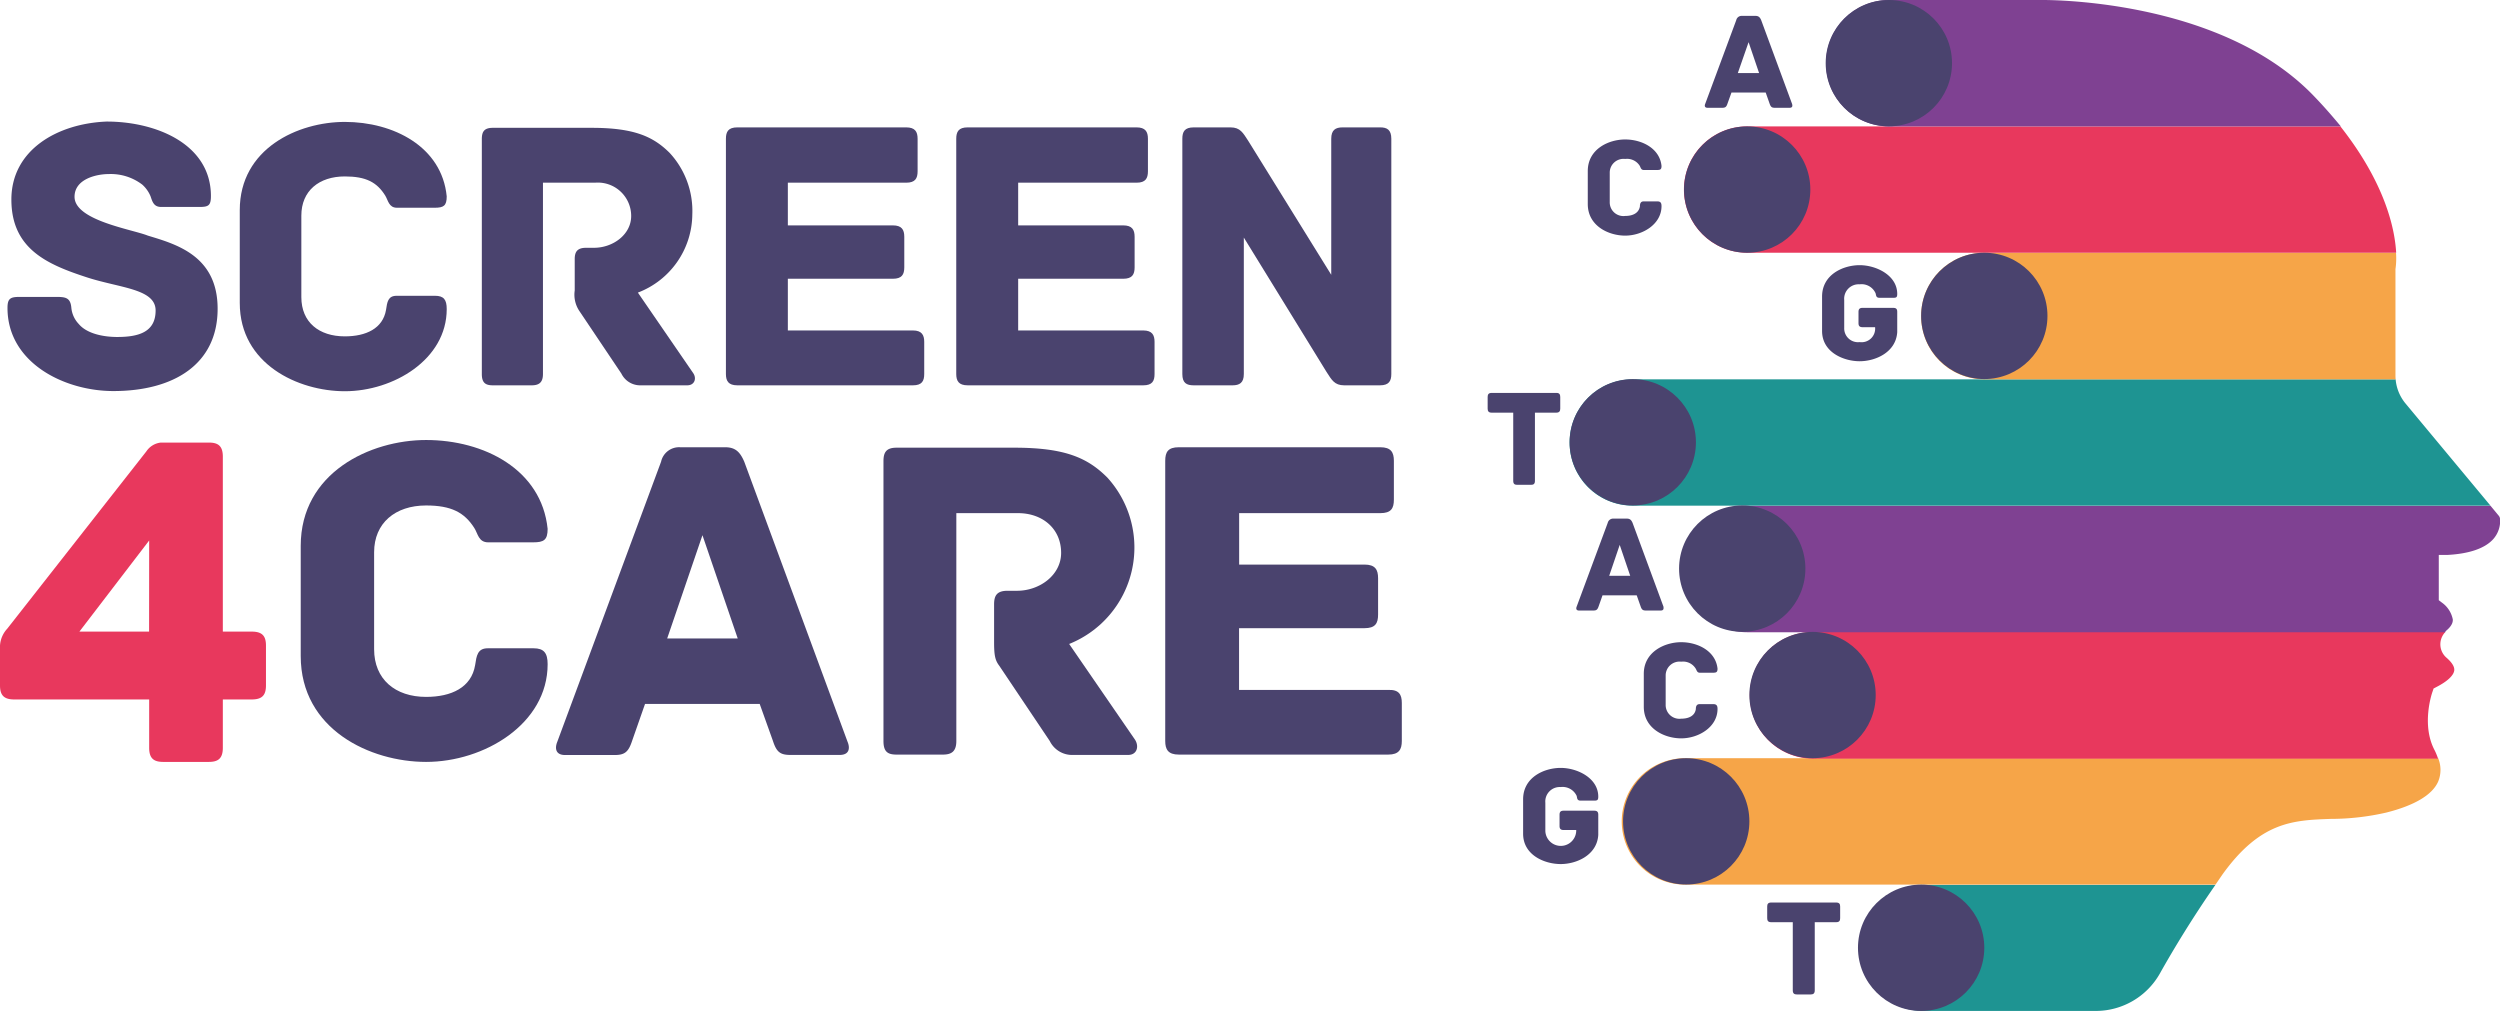
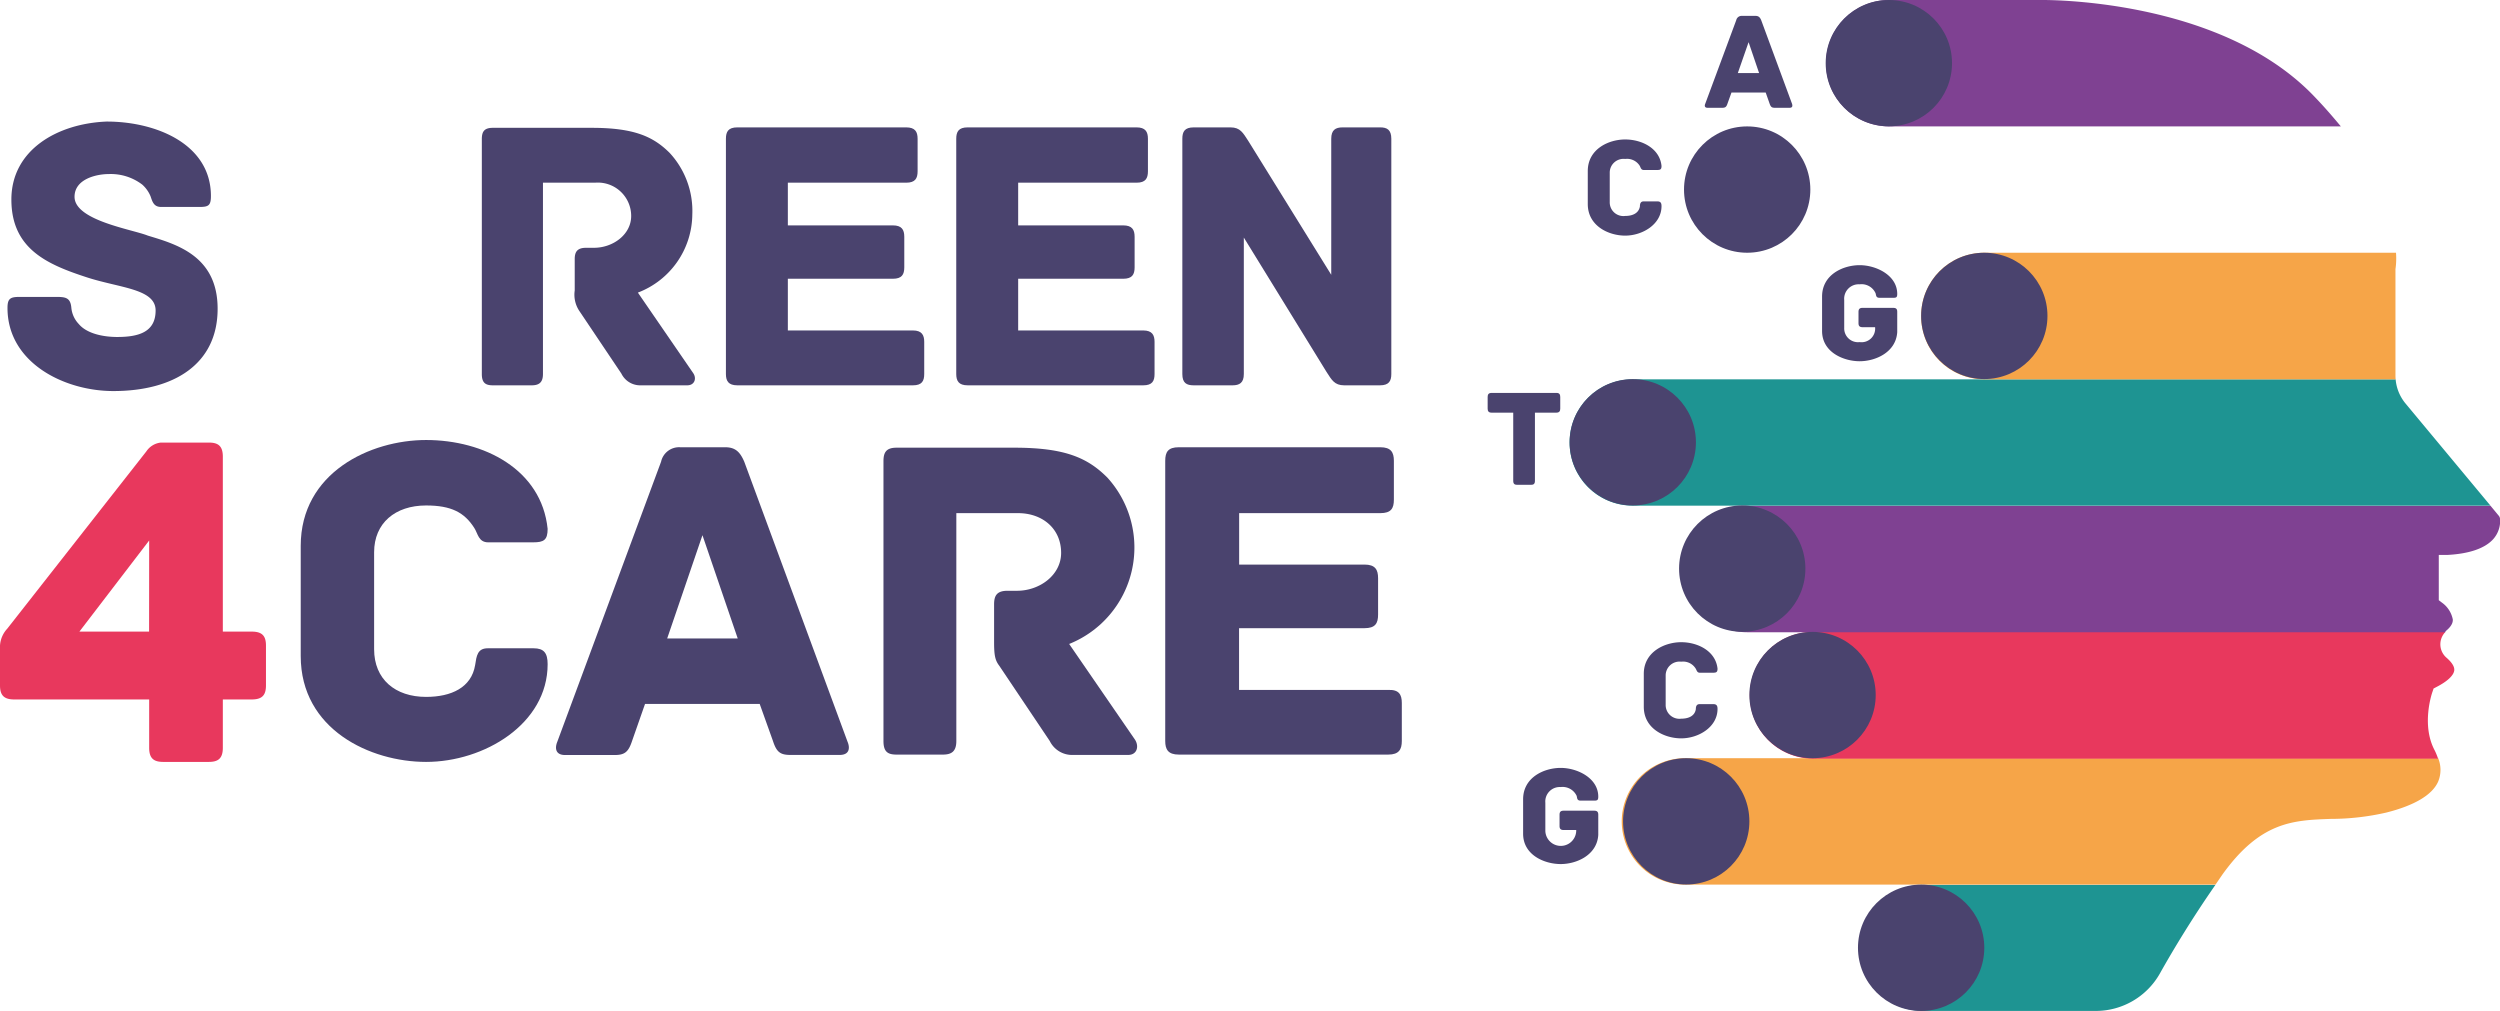
<svg xmlns="http://www.w3.org/2000/svg" viewBox="0 0 283.4 114.6">
  <defs>
    <style>.cls-1{fill:#4a436e;}.cls-2{fill:#1e9492;}.cls-3{fill:#f6a548;}.cls-4{fill:#e8385d;}.cls-5{fill:#7f4192;}</style>
  </defs>
  <g id="Ebene_2" data-name="Ebene 2">
    <g id="Ebene_1-2" data-name="Ebene 1">
      <path class="cls-1" d="M202.86,12.22H201.2c-.35,0-.47-.1-.6-.48l-.44-1.25h-3.88l-.45,1.25c-.12.38-.25.48-.6.48h-1.66c-.35,0-.35-.25-.27-.44l3.52-9.49a.62.62,0,0,1,.64-.49H199c.35,0,.51.16.65.49l3.5,9.49C203.21,12,203.21,12.22,202.86,12.22Zm-3.45-3.94-1.19-3.5L197,8.28Z" />
      <path class="cls-1" d="M184.23,26.71c-1.88,0-4.24-1.1-4.24-3.58V19.39c0-2.49,2.36-3.58,4.24-3.58s3.92,1,4.12,3c0,.38-.12.46-.49.46h-1.52c-.33,0-.35-.3-.47-.49a1.69,1.69,0,0,0-1.64-.76,1.56,1.56,0,0,0-1.75,1.58v3.3a1.55,1.55,0,0,0,1.75,1.58c.86,0,1.54-.32,1.67-1.08,0-.31.08-.57.42-.57h1.56c.35,0,.47.16.47.54C188.35,25.42,186.2,26.71,184.23,26.71Z" />
      <path class="cls-1" d="M215.07,35.36v2.3c-.15,2.28-2.46,3.29-4.26,3.29s-4.26-1-4.26-3.43v-3.9c0-2.5,2.39-3.56,4.26-3.56s4.26,1.14,4.26,3.26c0,.38-.1.44-.46.44h-1.54c-.44,0-.38-.31-.46-.53a1.74,1.74,0,0,0-1.8-1A1.64,1.64,0,0,0,209.06,34v3.18a1.56,1.56,0,0,0,1.75,1.6,1.54,1.54,0,0,0,1.75-1.69h-1.42c-.37,0-.46-.18-.46-.46V35.36c0-.28.09-.46.46-.46h3.47C215,34.9,215.07,35.08,215.07,35.36Z" />
      <path class="cls-1" d="M176.87,45v1.32c0,.28-.1.46-.46.46H174v7.73c0,.36-.17.45-.45.45H172c-.29,0-.46-.09-.46-.45V46.78h-2.44c-.36,0-.46-.18-.46-.46V45c0-.28.1-.46.46-.46h7.35C176.77,44.54,176.87,44.72,176.87,45Z" />
-       <path class="cls-1" d="M188.25,69.21h-1.66c-.35,0-.48-.09-.61-.47l-.44-1.25h-3.88l-.44,1.25c-.13.38-.26.47-.6.47H179c-.35,0-.35-.25-.27-.44l3.52-9.49a.63.63,0,0,1,.65-.49h1.52c.35,0,.51.16.65.49l3.5,9.49C188.6,69,188.6,69.21,188.25,69.21Zm-3.45-3.94-1.19-3.5-1.19,3.5Z" />
      <path class="cls-1" d="M190.58,83.7c-1.88,0-4.24-1.09-4.24-3.58V76.38c0-2.48,2.36-3.58,4.24-3.58s3.91,1,4.12,3c0,.38-.13.46-.49.46h-1.52c-.33,0-.35-.3-.48-.49a1.67,1.67,0,0,0-1.63-.76,1.57,1.57,0,0,0-1.76,1.58v3.3a1.56,1.56,0,0,0,1.76,1.58c.86,0,1.54-.32,1.66-1.08,0-.31.08-.57.43-.57h1.55c.35,0,.48.16.48.54C194.7,82.42,192.55,83.7,190.58,83.7Z" />
      <path class="cls-1" d="M181.18,92.36v2.29c-.14,2.28-2.45,3.3-4.26,3.3s-4.26-1-4.26-3.44v-3.9c0-2.5,2.39-3.56,4.26-3.56s4.26,1.14,4.26,3.26c0,.38-.1.45-.46.45h-1.54c-.44,0-.38-.32-.45-.54a1.76,1.76,0,0,0-1.81-1A1.64,1.64,0,0,0,175.18,91v3.19a1.75,1.75,0,0,0,3.5-.1h-1.43c-.36,0-.46-.17-.46-.46V92.36c0-.29.1-.46.46-.46h3.47C181.08,91.9,181.18,92.07,181.18,92.36Z" />
-       <path class="cls-1" d="M208.6,102.77v1.31c0,.29-.09.46-.46.46h-2.42v7.73c0,.36-.18.46-.46.46h-1.57c-.28,0-.46-.1-.46-.46v-7.73h-2.44c-.36,0-.46-.17-.46-.46v-1.31c0-.29.1-.46.46-.46h7.35C208.51,102.31,208.6,102.48,208.6,102.77Z" />
      <path class="cls-2" d="M244.87,110.31c1.53-2.73,3.72-6.34,6.27-10H218a7.15,7.15,0,0,0-7.16,7.16h0A7.15,7.15,0,0,0,218,114.6l19.58,0A8.35,8.35,0,0,0,244.87,110.31Z" />
      <path class="cls-3" d="M251.93,99.14c4.31-6,8-6.16,12.28-6.31a28.13,28.13,0,0,0,6.31-.72c3.18-.8,5.21-2,5.87-3.51a3.47,3.47,0,0,0,0-2.65H191a7.17,7.17,0,0,0-7.16,7.16h0a7.17,7.17,0,0,0,7.16,7.17h60.15Z" />
      <path class="cls-4" d="M276,85.07c-1.55-2.89-.31-6.51-.25-6.66l.12-.36.34-.18c1.21-.62,1.91-1.28,2-1.84s-.51-1.15-.86-1.46a2,2,0,0,1-.13-2.94h-71.7a7.16,7.16,0,0,0-7.16,7.16h0A7.16,7.16,0,0,0,205.47,86h70.91A7.53,7.53,0,0,0,276,85.07Z" />
      <path class="cls-5" d="M277.33,71.47c.74-.62.73-1.09.72-1.25a3.06,3.06,0,0,0-1.21-1.89l-.38-.29V62.91l.92,0c2.48-.12,4.29-.73,5.24-1.78a3.11,3.11,0,0,0,.79-2.29.69.69,0,0,0-.18-.41l-.9-1.09H198.06a7.17,7.17,0,0,0-7.17,7.16h0a7.17,7.17,0,0,0,7.17,7.17h79.11C277.23,71.57,277.27,71.52,277.33,71.47Z" />
-       <path class="cls-2" d="M272.69,45.74A4.93,4.93,0,0,1,271.57,43H185.09a7.15,7.15,0,0,0-7.16,7.16h0a7.15,7.15,0,0,0,7.16,7.16h97.23Z" />
+       <path class="cls-2" d="M272.69,45.74A4.93,4.93,0,0,1,271.57,43H185.09a7.15,7.15,0,0,0-7.16,7.16a7.15,7.15,0,0,0,7.16,7.16h97.23Z" />
      <path class="cls-3" d="M271.55,42.61l0-12.1a8.45,8.45,0,0,0,.06-1.86H224.94a7.16,7.16,0,0,0-7.16,7.16h0A7.16,7.16,0,0,0,224.94,43h46.63C271.56,42.86,271.55,42.73,271.55,42.61Z" />
-       <path class="cls-4" d="M265.31,14.33H198.06a7.16,7.16,0,0,0-7.17,7.16h0a7.17,7.17,0,0,0,7.17,7.16h73.57C271.48,26,270.44,20.84,265.31,14.33Z" />
      <path class="cls-5" d="M262.41,11C251.67-.33,231.49,0,231.28,0H214.12A7.17,7.17,0,0,0,207,7.16h0a7.17,7.17,0,0,0,7.17,7.17h51.19C264.46,13.25,263.5,12.13,262.41,11Z" />
      <circle class="cls-1" cx="214.12" cy="7.16" r="7.16" />
      <circle class="cls-1" cx="198.06" cy="21.49" r="7.16" />
      <circle class="cls-1" cx="224.94" cy="35.81" r="7.16" />
      <circle class="cls-1" cx="185.09" cy="50.14" r="7.16" />
      <circle class="cls-1" cx="217.78" cy="107.44" r="7.16" />
      <circle class="cls-1" cx="197.5" cy="64.46" r="7.16" />
      <circle class="cls-1" cx="205.47" cy="78.79" r="7.16" />
      <circle class="cls-1" cx="191.15" cy="93.11" r="7.16" />
      <path class="cls-1" d="M24.67,35c0,6.31-5,9.33-11.82,9.33-5.56,0-12-3.2-12-9.42,0-1,.27-1.25,1.29-1.25H6.49c1,0,1.51.14,1.6,1.25a3.07,3.07,0,0,0,.84,1.82c.89,1.07,2.72,1.47,4.36,1.47,2.4,0,4.35-.54,4.35-3s-4-2.54-7.73-3.74C5.42,30,1.29,28.26,1.29,22.62S6.53,14,12.09,13.78c5.64,0,11.82,2.57,11.82,8.44,0,1.07-.27,1.24-1.29,1.24H18.27c-.85,0-1-.62-1.2-1.2a3.64,3.64,0,0,0-.94-1.33,5.89,5.89,0,0,0-3.77-1.2c-1.47,0-3.91.58-3.91,2.58C8.45,25,15,26,16.76,26.71,20,27.69,24.67,29,24.67,35Z" />
-       <path class="cls-1" d="M39.09,44.35c-5.29,0-11.91-3.07-11.91-10V23.82c0-7,6.62-10,11.91-10,5.51,0,11,2.8,11.55,8.44,0,1.07-.35,1.29-1.37,1.29H45c-.93,0-1-.85-1.33-1.38C42.73,20.66,41.49,20,39.09,20c-2.93,0-4.93,1.64-4.93,4.44v9.24c0,2.85,2,4.45,4.93,4.45,2.4,0,4.31-.89,4.67-3,.13-.89.22-1.6,1.2-1.6h4.35c1,0,1.33.44,1.33,1.51C50.64,40.75,44.6,44.35,39.09,44.35Z" />
      <path class="cls-1" d="M77.91,43.68H72.66a2.37,2.37,0,0,1-2.22-1.33l-4.8-7.15a3.32,3.32,0,0,1-.49-2.27V29.37c0-.8.27-1.28,1.29-1.28h.89c2.18,0,4.22-1.52,4.22-3.6a3.78,3.78,0,0,0-4.09-3.78H61.55V42.4c0,1-.49,1.28-1.29,1.28H55.87c-.81,0-1.25-.26-1.25-1.28V15.78c0-.8.22-1.29,1.25-1.29H67.06c4.85,0,7,1,8.85,2.84a9.69,9.69,0,0,1,2.57,7,9.57,9.57,0,0,1-6.17,8.84l6.26,9.11C79,42.88,78.75,43.68,77.91,43.68Z" />
      <path class="cls-1" d="M104.77,38.75V42.4c0,.79-.26,1.28-1.28,1.28H83.58c-1,0-1.29-.49-1.29-1.28V15.73c0-.8.27-1.29,1.29-1.29h19.15c1,0,1.29.49,1.29,1.29v3.69c0,.8-.27,1.29-1.29,1.29H89.31v4.84h11.91c1,0,1.29.49,1.29,1.29v3.47c0,.8-.27,1.29-1.29,1.29H89.31v5.86h14.18C104.51,37.46,104.77,38,104.77,38.75Z" />
      <path class="cls-1" d="M130.88,38.75V42.4c0,.79-.26,1.28-1.28,1.28H109.69c-1,0-1.29-.49-1.29-1.28V15.73c0-.8.27-1.29,1.29-1.29h19.15c1,0,1.29.49,1.29,1.29v3.69c0,.8-.27,1.29-1.29,1.29H115.42v4.84h11.91c1,0,1.29.49,1.29,1.29v3.47c0,.8-.27,1.29-1.29,1.29H115.42v5.86H129.6C130.62,37.46,130.88,38,130.88,38.75Z" />
      <path class="cls-1" d="M157.72,15.73V42.4c0,.79-.27,1.28-1.29,1.28h-4.05c-1.11,0-1.42-.62-2-1.51L141,26.93V42.4c0,1-.49,1.28-1.29,1.28h-4.39c-.81,0-1.29-.26-1.29-1.28V15.73c0-.8.26-1.29,1.29-1.29h4.17c1.11,0,1.42.63,2,1.51l9.42,15.2V15.73c0-1,.49-1.29,1.29-1.29h4.27C157.23,14.44,157.72,14.71,157.72,15.73Z" />
      <path class="cls-4" d="M30.15,73.19v4.5c0,1-.33,1.6-1.59,1.6h-3.3v5.49c0,1.26-.6,1.59-1.59,1.59H18.51c-1,0-1.6-.33-1.6-1.59V79.29H1.59C.33,79.29,0,78.68,0,77.69v-4.5a3.08,3.08,0,0,1,.82-1.92l15.77-20.1a2.26,2.26,0,0,1,1.64-1h5.44c1,0,1.59.33,1.59,1.59V71.6h3.3C29.82,71.6,30.15,72.2,30.15,73.19ZM16.91,61.27,9,71.6h7.9Z" />
      <path class="cls-1" d="M48.3,86.37c-6.31,0-14.21-3.66-14.21-12V61.88c0-8.32,7.9-12,14.21-12,6.57,0,13.09,3.34,13.78,10.07,0,1.27-.43,1.53-1.65,1.53H55.35c-1.12,0-1.17-1-1.59-1.64-1.12-1.75-2.6-2.54-5.46-2.54-3.5,0-5.89,2-5.89,5.3v11C42.41,77,44.8,79,48.3,79c2.86,0,5.14-1.06,5.56-3.6.16-1.06.27-1.91,1.43-1.91h5.2c1.16,0,1.59.53,1.59,1.8C62.08,82.08,54.87,86.37,48.3,86.37Z" />
      <path class="cls-1" d="M95.18,85.58H89.62c-1.17,0-1.59-.32-2-1.59L86.12,79.8h-13L71.65,84c-.42,1.27-.85,1.59-2,1.59H64.07c-1.16,0-1.16-.85-.9-1.49L74.94,52.34a2.09,2.09,0,0,1,2.17-1.64H82.2c1.16,0,1.69.53,2.17,1.64L96.08,84.09C96.35,84.73,96.35,85.58,95.18,85.58ZM83.63,72.38l-4-11.71-4,11.71Z" />
      <path class="cls-1" d="M127.88,85.58h-6.25A2.82,2.82,0,0,1,119,84l-5.73-8.54c-.48-.63-.58-1.22-.58-2.7V68.51c0-1,.32-1.54,1.53-1.54h1.07c2.59,0,5-1.8,5-4.29,0-2.76-2.12-4.51-4.88-4.51h-7V84c0,1.22-.58,1.54-1.53,1.54h-5.25c-1,0-1.48-.32-1.48-1.54V52.29c0-.95.26-1.54,1.48-1.54H115c5.77,0,8.32,1.17,10.54,3.4A11.78,11.78,0,0,1,121.2,73l7.47,10.86C129.15,84.62,128.89,85.58,127.88,85.58Z" />
      <path class="cls-1" d="M158.91,79.69V84c0,.95-.32,1.54-1.54,1.54H133.63c-1.22,0-1.54-.59-1.54-1.54V52.24c0-1,.32-1.54,1.54-1.54h22.84c1.22,0,1.54.58,1.54,1.54v4.4c0,1-.32,1.53-1.54,1.53h-16V64h14.21c1.22,0,1.54.58,1.54,1.54v4.13c0,1-.32,1.54-1.54,1.54H140.46v7h16.91C158.59,78.16,158.91,78.74,158.91,79.69Z" />
    </g>
  </g>
</svg>